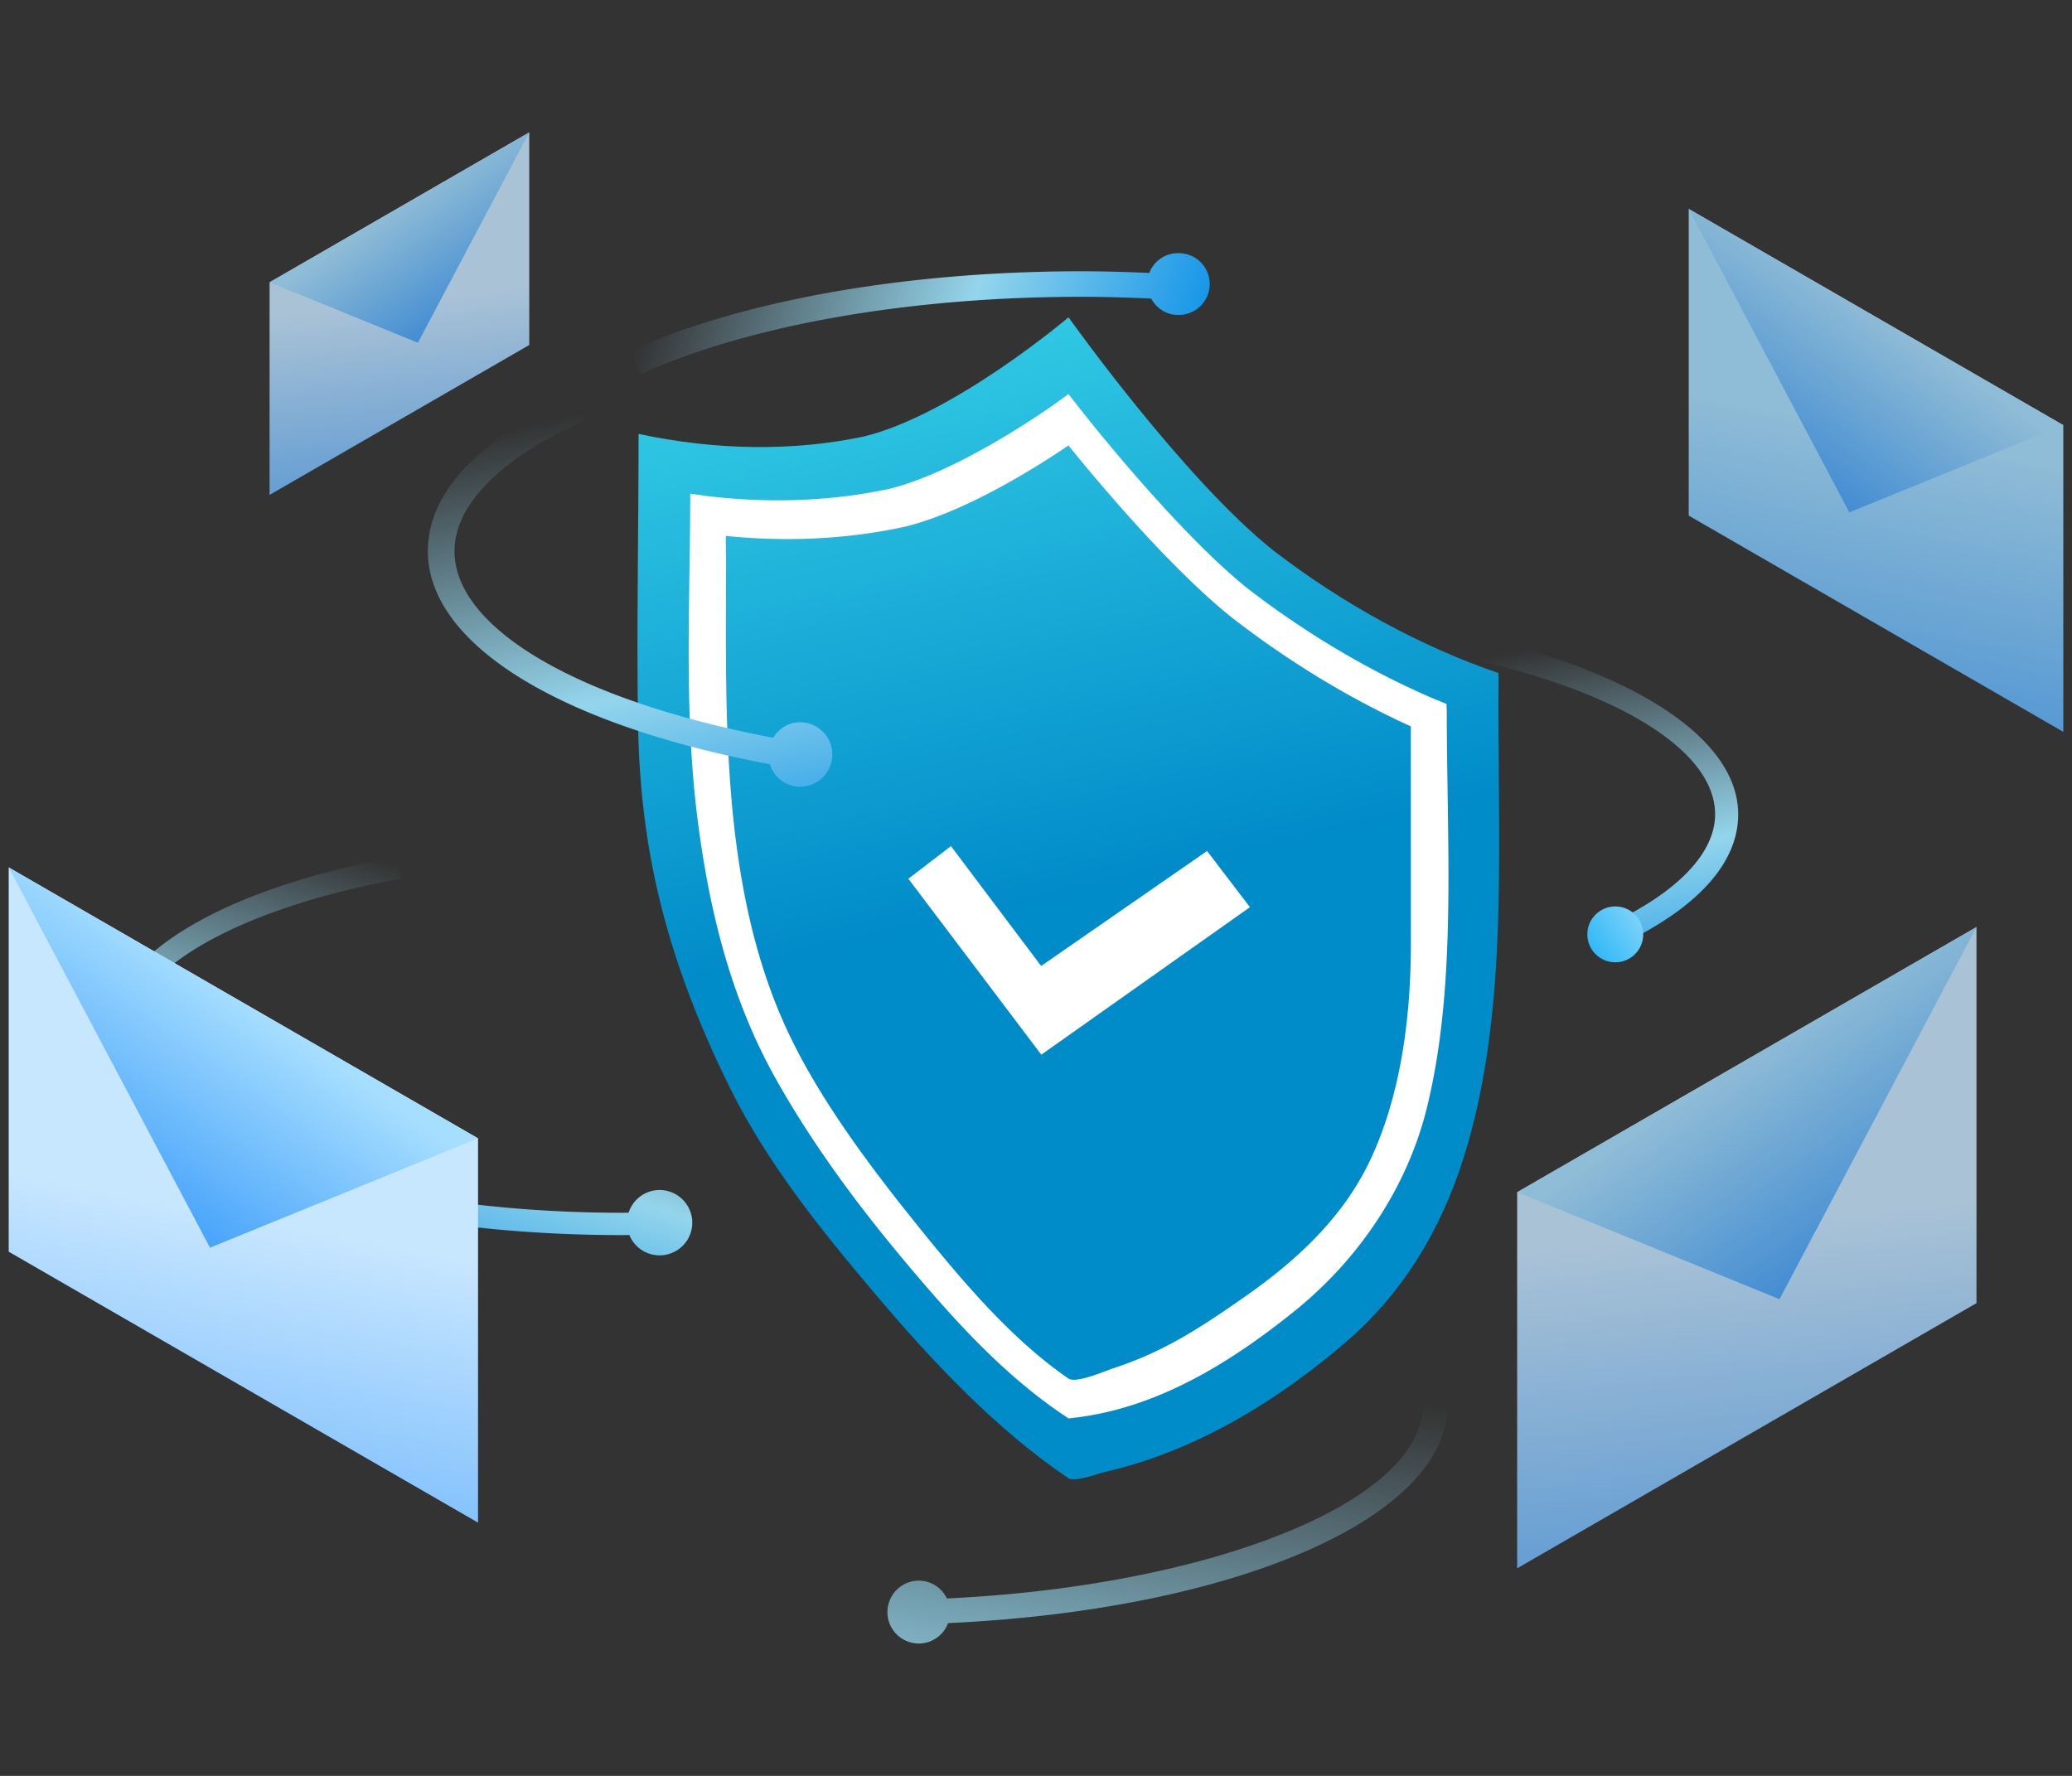
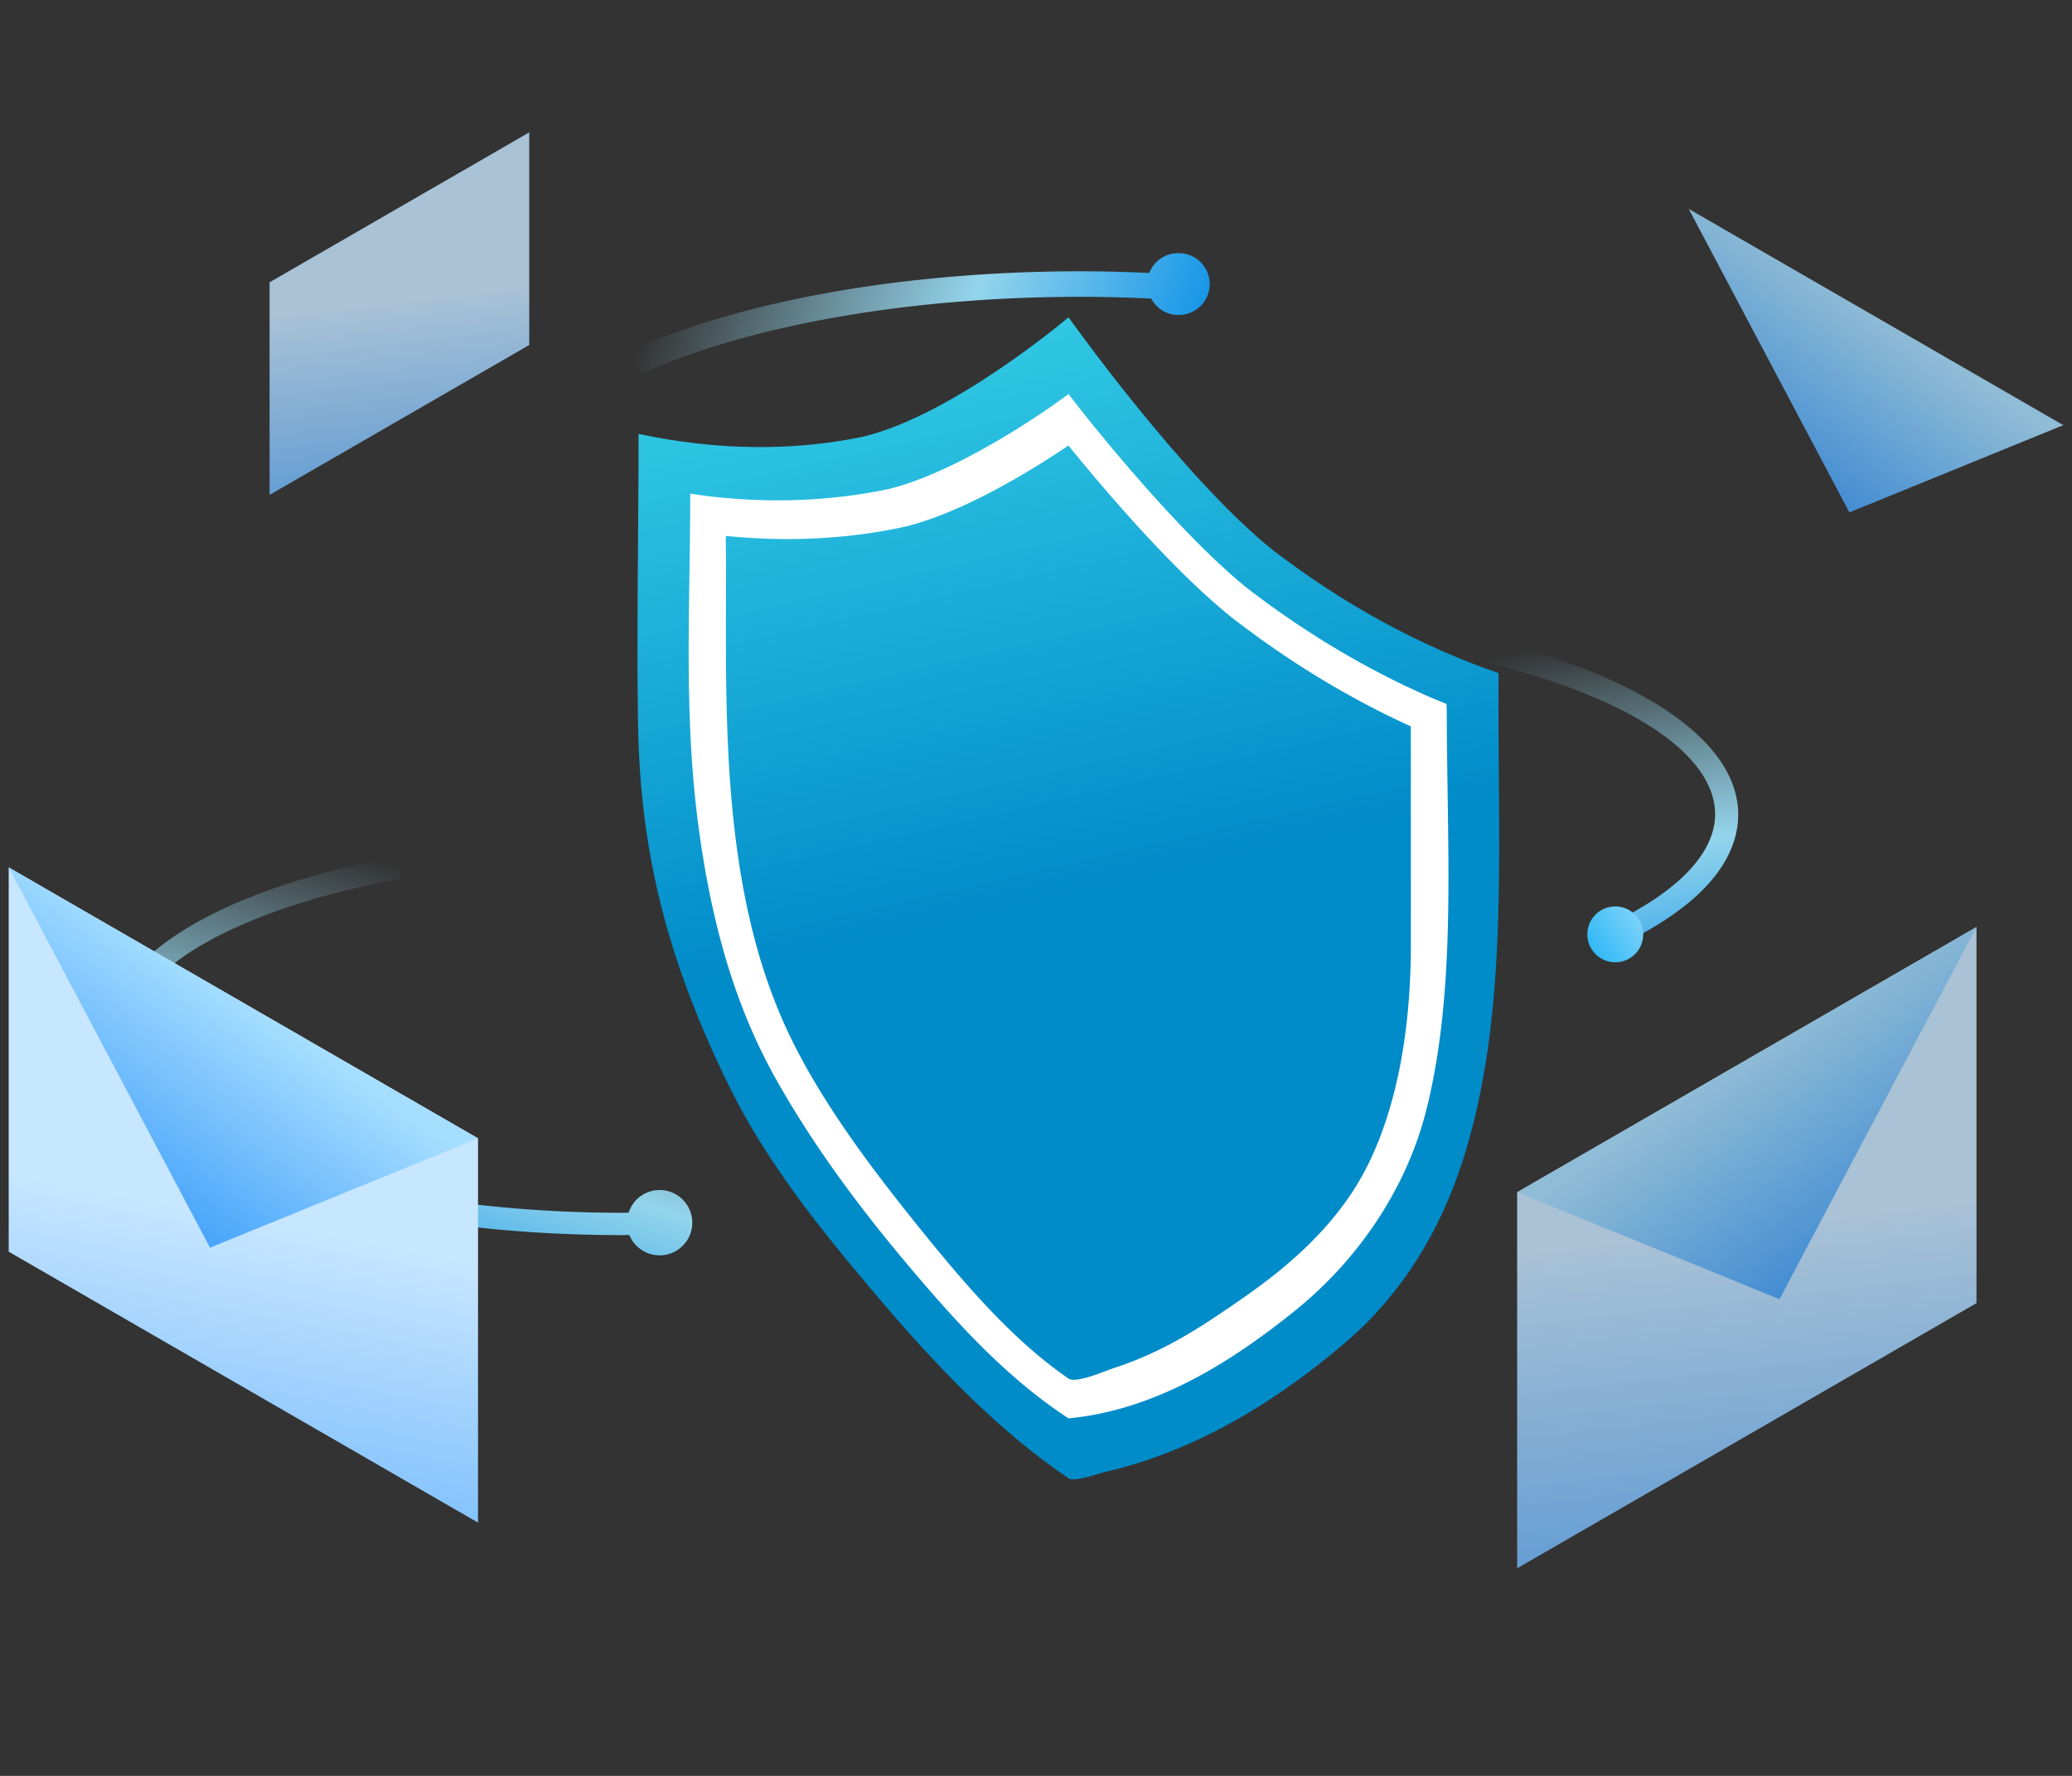
<svg xmlns="http://www.w3.org/2000/svg" version="1.1" id="レイヤー_1" x="0" y="0" viewBox="0 0 182 156" xml:space="preserve">
  <rect x="0" y="0" width="182" height="156" fill="#333333" stroke="none" />
  <style type="text/css">.st2{fill:#fff}.st470{opacity:.8}</style>
  <g>
    <g id="グループ_886_00000030475202067733848620000012481093138312134316_" transform="translate(-4311.892 1626.917)">
      <linearGradient id="パス_1022_00000021097654179895654900000013878251469570959790_" gradientUnits="userSpaceOnUse" x1="4392.787" y1="-1618.225" x2="4408.757" y2="-1548.755">
        <stop offset="0" stop-color="#45e2ef" />
        <stop offset="1" stop-color="#008bc9" />
      </linearGradient>
      <path id="パス_1022_00000179631713821066998910000012272612135192857507_" d="M4423.751-1578.551c-7.936-6.327-18.003-20.493-18.003-20.493s-10.071 8.561-18.005 10.478c-6.209 1.302-12.913 1.223-19.76-.234 0 8.346-.171 16.674-.057 25.043.139 10.227 1.933 19.936 8.037 32.309 3.297 6.686 7.932 12.435 12.75 18.138 5.073 6.006 10.695 11.976 17.035 16.252.535.36 2.673-.436 3.201-.556 8.045-1.84 15.24-6.306 21.239-11.475 4.786-4.124 8.167-9.545 10.227-16.002 3.901-12.227 3.097-26.191 3.097-39.919 0-.147.026-2.774 0-2.783-6.848-2.352-13.552-6.002-19.761-10.758z" fill="url(#パス_1022_00000021097654179895654900000013878251469570959790_)" />
      <g id="グループ_682_00000099653678654058210720000004983286925187498930_" transform="translate(4315.027 -1622.435)">
        <path id="パス_1023_00000138556185044825398670000015266266417636897979_" class="st2" d="M123.943 57.365l-1.373-.567c-5.562-2.418-10.972-5.632-16.059-9.541-6.356-5.066-14.615-15.615-14.698-15.722l-1.095-1.402-1.093.793c-.083.061-8.346 6.016-14.698 7.546-5.086 1.079-10.496 1.283-16.058.608l-1.375-.199c0 9.668-.608 19.379.738 29.333.991 7.333 2.798 14.949 6.734 21.991 3.217 5.756 7.202 11.143 11.459 16.212 4.201 5.003 8.479 9.75 13.736 13.322l.562.379.56-.067c7.422-.876 13.888-5.008 19.321-9.386 5.316-4.284 9.769-10.473 11.582-17.778 2.161-8.708 1.972-18.421 1.831-27.966-.034-2.318-.07-4.637-.07-6.946-.001-.051-.045-.597-.004-.61zm-3.151 21.095c0 6.729-.972 13.436-3.553 18.929-2.487 5.295-6.814 9.125-11.357 12.267-2.298 1.589-4.595 3.152-7.13 4.389a30.728 30.728 0 01-4.094 1.666c-.612.196-3.272 1.364-3.94.905-5.021-3.455-9.339-8.577-13.253-13.437-4.093-5.083-8.386-10.789-11.198-16.615-6.205-12.854-5.627-28.47-5.627-41.98 0-.111-.05-1.993 0-1.988 5.436.549 10.716.277 15.691-.807 5.43-1.309 11.851-5.415 14.385-7.138 2.533 3.133 8.954 10.811 14.384 15.14 4.974 3.852 10.254 7.061 15.689 9.535.001-.001.003 19.134.003 19.134z" />
-         <path id="パス_1025_00000102535158378981695820000005248403031606015164_" class="st2" d="M88.317 80.373l-7.923-10.53-3.74 2.869 11.678 15.453 18.326-12.958-3.766-4.935-14.575 10.101z" />
      </g>
    </g>
    <g class="st470">
      <linearGradient id="SVGID_1_" gradientUnits="userSpaceOnUse" x1="34.963" y1="26.495" x2="37.897" y2="52">
        <stop offset="0" stop-color="#c7e6ff" />
        <stop offset=".996" stop-color="#3d9dfa" />
      </linearGradient>
      <polygon points="23.68,43.474 46.489,30.305 46.489,11.628 23.68,24.797" fill="url(#SVGID_1_)" />
      <linearGradient id="SVGID_00000132054826113234702450000014820841542520864953_" gradientUnits="userSpaceOnUse" x1="7369.728" y1="18.057" x2="7362.763" y2="28.005" gradientTransform="matrix(-1 0 0 1 7404.704 0)">
        <stop offset="0" stop-color="#a6deff" />
        <stop offset=".996" stop-color="#3d9dfa" />
      </linearGradient>
-       <polygon points="36.706,30.11 46.489,11.628 23.68,24.797" fill="url(#SVGID_00000132054826113234702450000014820841542520864953_)" />
    </g>
    <g>
      <linearGradient id="SVGID_00000136408055219078595240000013155551263463008172_" gradientUnits="userSpaceOnUse" x1="137.988" y1="90.117" x2="131.929" y2="57.159">
        <stop offset="0" stop-color="#1897e8" />
        <stop offset=".416" stop-color="#94d5ec" />
        <stop offset=".99" stop-color="#94d5ec" stop-opacity="0" />
      </linearGradient>
      <path d="M142.316 82.994l-.868-1.835c5.935-2.809 9.204-6.229 9.204-9.626 0-7.689-16.002-14.49-37.222-15.823l.127-2.025c22.67 1.424 39.123 8.931 39.123 17.848.001 4.287-3.583 8.25-10.364 11.461z" fill="url(#SVGID_00000136408055219078595240000013155551263463008172_)" />
      <linearGradient id="SVGID_00000052786276019324183300000000369625037879167926_" gradientUnits="userSpaceOnUse" x1="147.03" y1="78.513" x2="139.345" y2="83.834">
        <stop offset="0" stop-color="#b3e5fc" />
        <stop offset=".996" stop-color="#29b6f6" />
      </linearGradient>
      <circle cx="141.882" cy="82.078" r="2.455" fill="url(#SVGID_00000052786276019324183300000000369625037879167926_)" />
    </g>
    <linearGradient id="SVGID_00000088120243579199859590000006191949127363145393_" gradientUnits="userSpaceOnUse" x1="102.948" y1="35.14" x2="58.78" y2="20.477">
      <stop offset="0" stop-color="#1897e8" />
      <stop offset=".416" stop-color="#94d5ec" />
      <stop offset=".99" stop-color="#94d5ec" stop-opacity="0" />
    </linearGradient>
    <path d="M103.469 22.238a2.7 2.7 0 00-2.517 1.738c-1.99-.087-3.987-.146-5.976-.146-15.366 0-29.811 2.549-39.63 6.993l.924 2.041c9.539-4.317 23.647-6.792 38.706-6.792 2.044 0 4.097.063 6.141.156.46.844 1.324 1.438 2.353 1.438a2.715 2.715 0 10-.001-5.428z" fill="url(#SVGID_00000088120243579199859590000006191949127363145393_)" />
    <linearGradient id="SVGID_00000034784981984920661730000001012039839733955256_" gradientUnits="userSpaceOnUse" x1="59.946" y1="78.555" x2="50.589" y2="36.057">
      <stop offset="0" stop-color="#1897e8" />
      <stop offset=".416" stop-color="#94d5ec" />
      <stop offset=".99" stop-color="#94d5ec" stop-opacity="0" />
    </linearGradient>
-     <path d="M70.277 63.446c-1.013 0-1.86.561-2.36 1.361-17.057-3.224-27.995-9.584-27.995-16.399 0-4.064 4.026-8.126 11.336-11.436l-.964-2.129c-8.316 3.765-12.711 8.455-12.711 13.566 0 8.133 11.475 15.237 30.036 18.724.367 1.139 1.398 1.978 2.659 1.978a2.832 2.832 0 10-.001-5.665z" fill="url(#SVGID_00000034784981984920661730000001012039839733955256_)" />
    <linearGradient id="SVGID_00000065037383481171973090000007620923353972218782_" gradientUnits="userSpaceOnUse" x1="94.818" y1="181.217" x2="104.666" y2="119.466">
      <stop offset="0" stop-color="#1897e8" />
      <stop offset=".416" stop-color="#94d5ec" />
      <stop offset=".99" stop-color="#94d5ec" stop-opacity="0" />
    </linearGradient>
-     <path d="M127.155 123.419c0-2.055-.784-4.064-2.33-5.968l-1.683 1.367c1.224 1.507 1.846 3.056 1.846 4.601 0 8.467-18.546 15.893-41.816 16.996-.448-.918-1.371-1.565-2.462-1.565a2.76 2.76 0 100 5.522 2.744 2.744 0 002.565-1.792c25.18-1.168 43.88-9.227 43.88-19.161z" fill="url(#SVGID_00000065037383481171973090000007620923353972218782_)" />
    <g class="st470">
      <linearGradient id="SVGID_00000065793810685182626030000002621230516730739595_" gradientUnits="userSpaceOnUse" x1="165.449" y1="38.002" x2="158.661" y2="71.938">
        <stop offset="0" stop-color="#a6deff" />
        <stop offset=".996" stop-color="#3d9dfa" />
      </linearGradient>
-       <polygon points="181.236,64.289 148.334,45.293 148.334,18.351 181.236,37.347" fill="url(#SVGID_00000065793810685182626030000002621230516730739595_)" />
      <linearGradient id="SVGID_00000136381931643576824460000002410745817606525617_" gradientUnits="userSpaceOnUse" x1="164.942" y1="27.625" x2="154.895" y2="41.974">
        <stop offset="0" stop-color="#a6deff" />
        <stop offset=".996" stop-color="#3d9dfa" />
      </linearGradient>
      <polygon points="162.445,45.011 148.334,18.351 181.236,37.347" fill="url(#SVGID_00000136381931643576824460000002410745817606525617_)" />
    </g>
    <g class="st470">
      <linearGradient id="SVGID_00000154425096431535924710000001944961059336862081_" gradientUnits="userSpaceOnUse" x1="153.222" y1="107.732" x2="158.412" y2="152.847">
        <stop offset="0" stop-color="#c7e6ff" />
        <stop offset=".996" stop-color="#3d9dfa" />
      </linearGradient>
      <polygon points="133.264,137.766 173.61,114.472 173.61,81.434 133.264,104.728" fill="url(#SVGID_00000154425096431535924710000001944961059336862081_)" />
      <linearGradient id="SVGID_00000164475037968989442480000001535442921815850422_" gradientUnits="userSpaceOnUse" x1="7251.459" y1="92.806" x2="7239.138" y2="110.402" gradientTransform="matrix(-1 0 0 1 7404.704 0)">
        <stop offset="0" stop-color="#a6deff" />
        <stop offset=".996" stop-color="#3d9dfa" />
      </linearGradient>
      <polygon points="156.306,114.127 173.61,81.434 133.264,104.728" fill="url(#SVGID_00000164475037968989442480000001535442921815850422_)" />
    </g>
    <linearGradient id="SVGID_00000063634163383945679160000017459100686029468567_" gradientUnits="userSpaceOnUse" x1="30.291" y1="113.66" x2="41.869" y2="77.927">
      <stop offset="0" stop-color="#1897e8" />
      <stop offset=".416" stop-color="#94d5ec" />
      <stop offset=".99" stop-color="#94d5ec" stop-opacity="0" />
    </linearGradient>
    <path d="M57.936 104.535a2.86 2.86 0 00-2.719 1.992c-.188.001-.372.008-.561.008-23.489 0-43.334-7.107-43.334-15.519 0-5.734 9.381-11.166 23.899-13.836l-.354-1.93C19.135 78.146 9.362 84.187 9.362 91.016c0 9.802 19.896 17.48 45.294 17.48.21 0 .415-.007.624-.008a2.87 2.87 0 102.656-3.953z" fill="url(#SVGID_00000063634163383945679160000017459100686029468567_)" />
    <g>
      <linearGradient id="SVGID_00000181073588472161399290000009564448159784268717_" gradientUnits="userSpaceOnUse" x1="20.988" y1="107.007" x2="12.204" y2="152.921">
        <stop offset="0" stop-color="#c7e6ff" />
        <stop offset=".996" stop-color="#3d9dfa" />
      </linearGradient>
      <polygon points="41.989,133.754 0.764,109.953 0.764,76.196 41.989,99.997" fill="url(#SVGID_00000181073588472161399290000009564448159784268717_)" />
      <linearGradient id="SVGID_00000061439861941266454710000000992631613867885215_" gradientUnits="userSpaceOnUse" x1="21.573" y1="87.816" x2="8.984" y2="105.794">
        <stop offset="0" stop-color="#a6deff" />
        <stop offset=".996" stop-color="#3d9dfa" />
      </linearGradient>
      <polygon points="18.445,109.6 0.764,76.196 41.989,99.997" fill="url(#SVGID_00000061439861941266454710000000992631613867885215_)" />
    </g>
  </g>
</svg>